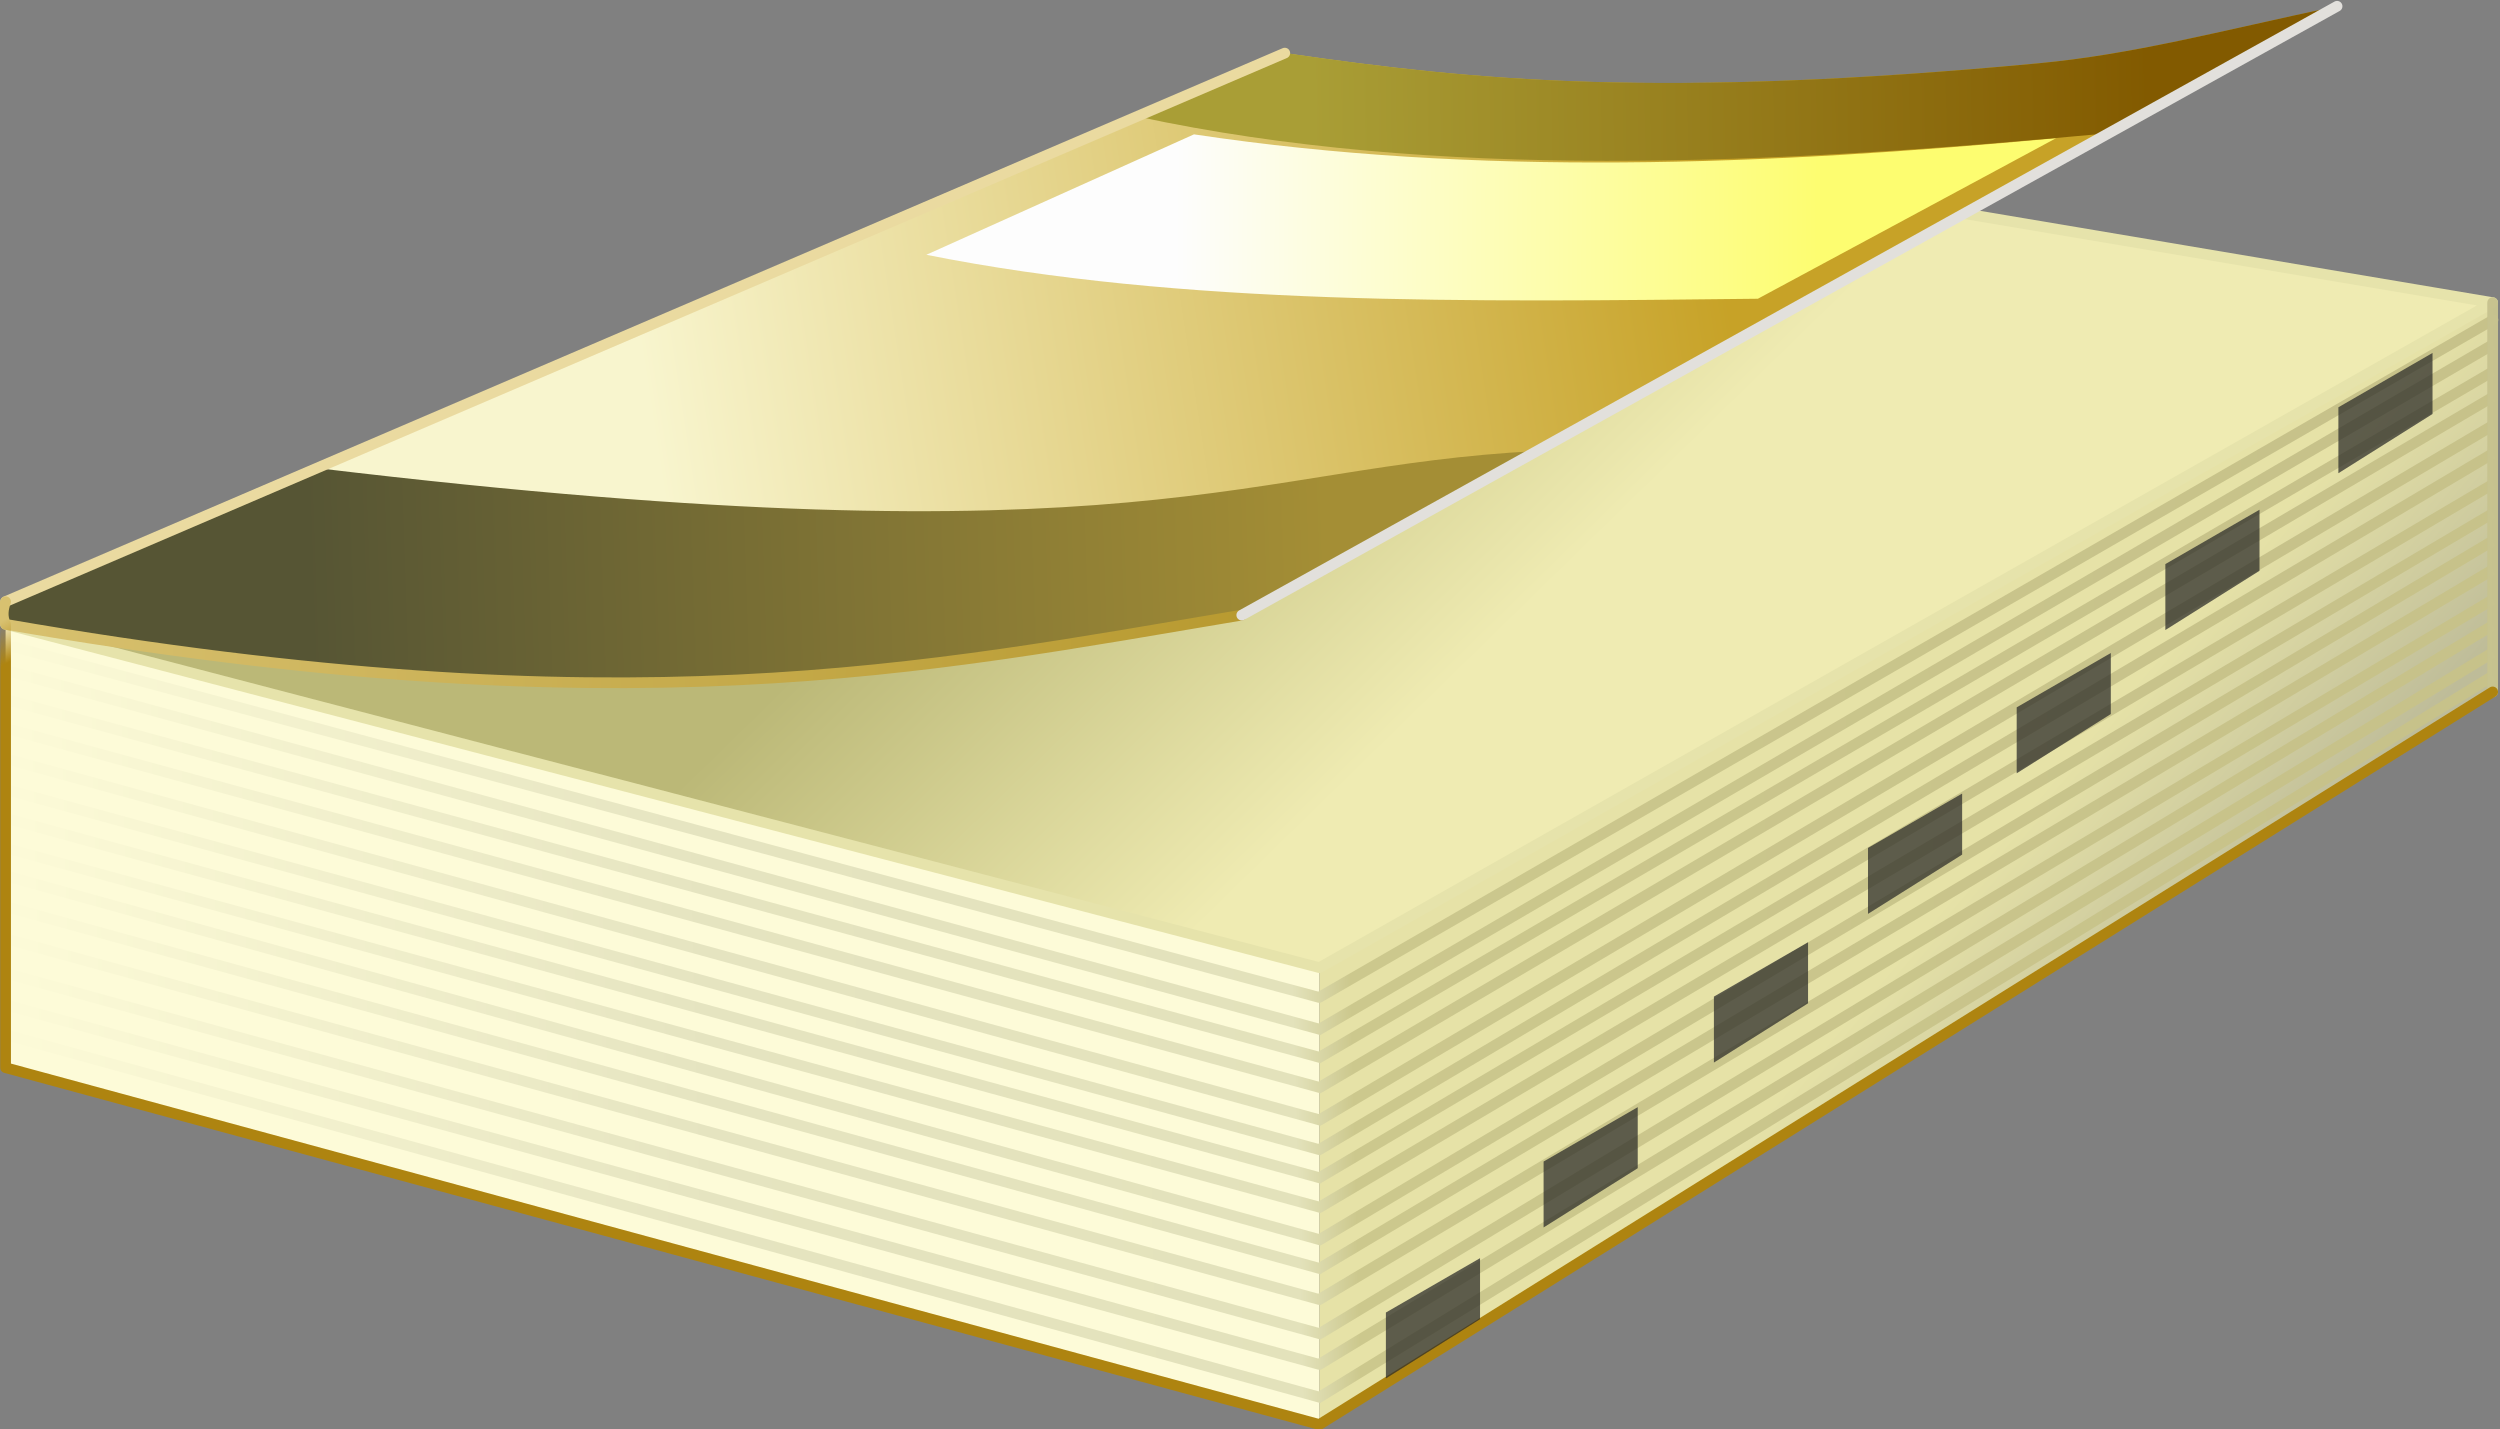
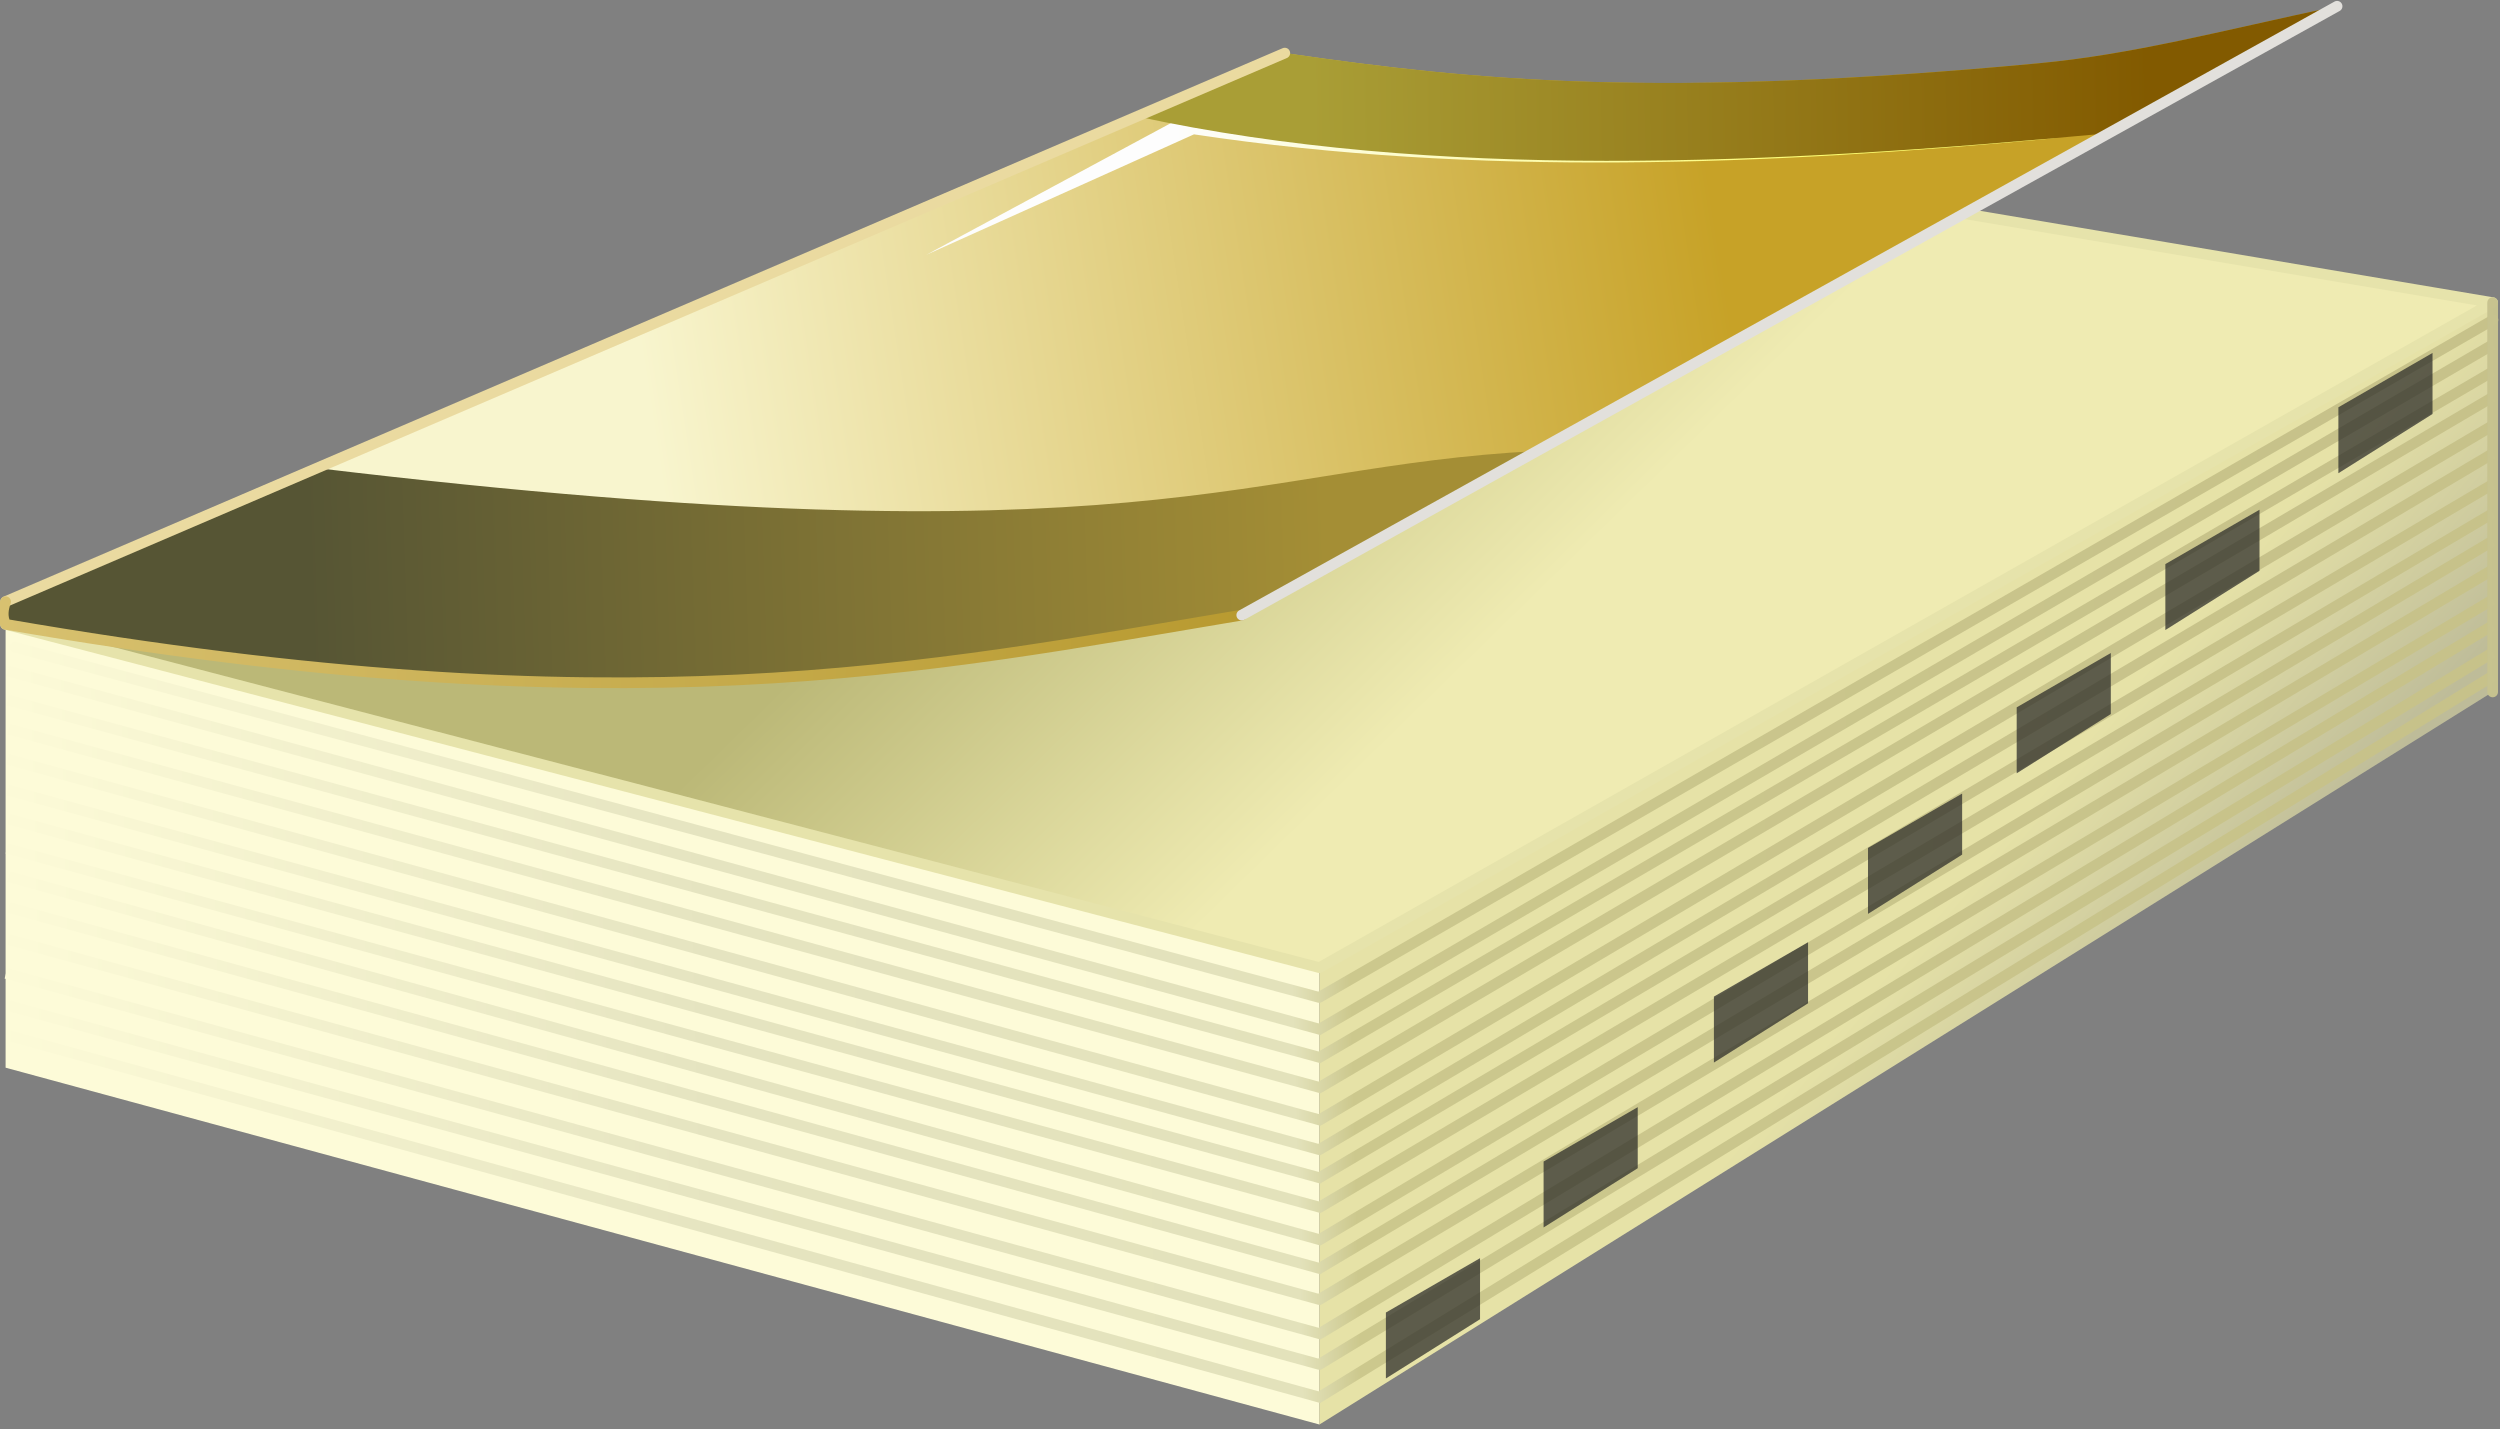
<svg xmlns="http://www.w3.org/2000/svg" xmlns:ns1="http://www.inkscape.org/namespaces/inkscape" xmlns:ns2="http://sodipodi.sourceforge.net/DTD/sodipodi-0.dtd" xmlns:xlink="http://www.w3.org/1999/xlink" width="500.018" height="285.807" id="svg2" version="1.1" ns1:version="0.48.5 r10040" ns2:docname="Nouveau document 1">
  <rect width="100%" height="100%" fill="#808080" stroke="none" />
  <defs id="defs4">
    <linearGradient ns1:collect="always" id="linearGradient4037">
      <stop style="stop-color:#fdfbd8;stop-opacity:1" offset="0" id="stop4039" />
      <stop id="stop4047" offset="0.303" style="stop-color:#e5e4c0;stop-opacity:1" />
      <stop style="stop-color:#e3e2bb;stop-opacity:1" offset="0.55" id="stop4049" />
      <stop id="stop4045" offset="0.575" style="stop-color:#ccc88d;stop-opacity:1" />
      <stop style="stop-color:#c7c28a;stop-opacity:1" offset="1" id="stop4041" />
    </linearGradient>
    <linearGradient ns1:collect="always" id="linearGradient3899">
      <stop style="stop-color:#e6e2a7;stop-opacity:1" offset="0" id="stop3901" />
      <stop style="stop-color:#bebc99;stop-opacity:1" offset="1" id="stop3903" />
    </linearGradient>
    <linearGradient ns1:collect="always" id="linearGradient3859">
      <stop style="stop-color:#ae8410;stop-opacity:0" offset="0" id="stop3861" />
      <stop style="stop-color:#ae8410;stop-opacity:1" offset="1" id="stop3863" />
    </linearGradient>
    <linearGradient ns1:collect="always" id="linearGradient3831">
      <stop style="stop-color:#efebb2;stop-opacity:1;" offset="0" id="stop3833" />
      <stop style="stop-color:#bbb877;stop-opacity:1" offset="1" id="stop3835" />
    </linearGradient>
    <linearGradient ns1:collect="always" id="linearGradient3823">
      <stop style="stop-color:#dcc577;stop-opacity:0" offset="0" id="stop3825" />
      <stop id="stop3867" offset="0.001" style="stop-color:#d8c170;stop-opacity:1;" />
      <stop style="stop-color:#b89a30;stop-opacity:1" offset="1" id="stop3827" />
    </linearGradient>
    <linearGradient id="linearGradient3042" ns1:collect="always">
      <stop id="stop3044" offset="0" style="stop-color:#fdfdfd;stop-opacity:1" />
      <stop id="stop3046" offset="1" style="stop-color:#fdfd70;stop-opacity:1" />
    </linearGradient>
    <linearGradient ns1:collect="always" id="linearGradient3032">
      <stop style="stop-color:#f8f5ce;stop-opacity:1" offset="0" id="stop3034" />
      <stop style="stop-color:#c7a227;stop-opacity:1" offset="1" id="stop3036" />
    </linearGradient>
    <linearGradient ns1:collect="always" id="linearGradient3024">
      <stop style="stop-color:#a99e36;stop-opacity:1" offset="0" id="stop3026" />
      <stop style="stop-color:#825a00;stop-opacity:1" offset="1" id="stop3028" />
    </linearGradient>
    <linearGradient ns1:collect="always" id="linearGradient3016">
      <stop style="stop-color:#565534;stop-opacity:1" offset="0" id="stop3018" />
      <stop style="stop-color:#a48e35;stop-opacity:1" offset="1" id="stop3020" />
    </linearGradient>
    <linearGradient ns1:collect="always" xlink:href="#linearGradient3016" id="linearGradient3022" x1="-1007.5" y1="421.291" x2="-912.143" y2="418.076" gradientUnits="userSpaceOnUse" />
    <linearGradient ns1:collect="always" xlink:href="#linearGradient3024" id="linearGradient3030" x1="-913.75" y1="376.112" x2="-835.357" y2="374.862" gradientUnits="userSpaceOnUse" />
    <linearGradient ns1:collect="always" xlink:href="#linearGradient3032" id="linearGradient3038" x1="-975.357" y1="406.826" x2="-875.357" y2="391.291" gradientUnits="userSpaceOnUse" />
    <linearGradient ns1:collect="always" xlink:href="#linearGradient3042" id="linearGradient3040" x1="-926.31" y1="387.177" x2="-865.953" y2="387.429" gradientUnits="userSpaceOnUse" />
    <linearGradient ns1:collect="always" xlink:href="#linearGradient3823" id="linearGradient3829" x1="-1036.428" y1="423.627" x2="-919.681" y2="427.489" gradientUnits="userSpaceOnUse" />
    <linearGradient ns1:collect="always" xlink:href="#linearGradient3831" id="linearGradient3837" x1="-916.071" y1="446.291" x2="-946.439" y2="415.218" gradientUnits="userSpaceOnUse" />
    <linearGradient ns1:collect="always" xlink:href="#linearGradient3859" id="linearGradient3865" x1="-1035.659" y1="425.344" x2="-1033.851" y2="428.477" gradientUnits="userSpaceOnUse" />
    <linearGradient ns1:collect="always" xlink:href="#linearGradient3899" id="linearGradient3905" x1="-826.821" y1="419.782" x2="-809.413" y2="434.726" gradientUnits="userSpaceOnUse" />
    <linearGradient ns1:collect="always" xlink:href="#linearGradient4037" id="linearGradient4043" x1="-1037.321" y1="436.648" x2="-816.964" y2="431.112" gradientUnits="userSpaceOnUse" />
    <linearGradient ns1:collect="always" xlink:href="#linearGradient3899" id="linearGradient4087" gradientUnits="userSpaceOnUse" x1="-826.821" y1="419.782" x2="-809.413" y2="434.726" />
    <linearGradient ns1:collect="always" xlink:href="#linearGradient3831" id="linearGradient4089" gradientUnits="userSpaceOnUse" x1="-916.071" y1="446.291" x2="-946.439" y2="415.218" />
    <linearGradient ns1:collect="always" xlink:href="#linearGradient3032" id="linearGradient4091" gradientUnits="userSpaceOnUse" x1="-975.357" y1="406.826" x2="-875.357" y2="391.291" />
    <linearGradient ns1:collect="always" xlink:href="#linearGradient3042" id="linearGradient4093" gradientUnits="userSpaceOnUse" x1="-926.31" y1="387.177" x2="-865.953" y2="387.429" />
    <linearGradient ns1:collect="always" xlink:href="#linearGradient3024" id="linearGradient4095" gradientUnits="userSpaceOnUse" x1="-913.75" y1="376.112" x2="-835.357" y2="374.862" />
    <linearGradient ns1:collect="always" xlink:href="#linearGradient3016" id="linearGradient4097" gradientUnits="userSpaceOnUse" x1="-1007.5" y1="421.291" x2="-912.143" y2="418.076" />
    <linearGradient ns1:collect="always" xlink:href="#linearGradient3823" id="linearGradient4099" gradientUnits="userSpaceOnUse" x1="-1036.428" y1="423.627" x2="-919.681" y2="427.489" />
    <linearGradient ns1:collect="always" xlink:href="#linearGradient4037" id="linearGradient4101" gradientUnits="userSpaceOnUse" x1="-1037.321" y1="436.648" x2="-816.964" y2="431.112" />
    <linearGradient ns1:collect="always" xlink:href="#linearGradient3859" id="linearGradient4103" gradientUnits="userSpaceOnUse" x1="-1035.659" y1="425.344" x2="-1033.851" y2="428.477" />
  </defs>
  <ns2:namedview id="base" pagecolor="#ffffff" bordercolor="#666666" borderopacity="1.0" ns1:pageopacity="0.0" ns1:pageshadow="2" ns1:zoom="0.35" ns1:cx="-11.507059" ns1:cy="198.34333" ns1:document-units="px" ns1:current-layer="layer1" showgrid="false" ns1:snap-global="false" ns1:object-nodes="true" ns1:snap-smooth-nodes="true" ns1:object-paths="true" fit-margin-top="0" fit-margin-left="0" fit-margin-right="0" fit-margin-bottom="0" ns1:window-width="1920" ns1:window-height="1005" ns1:window-x="-9" ns1:window-y="-9" ns1:window-maximized="1" />
  <g ns1:label="Calque 1" ns1:groupmode="layer" id="layer1" transform="translate(0.004,-766.586)">
    <g id="g4065" transform="matrix(2.141,0,0,2.141,2218.461,-20.211)">
      <path ns1:connector-curvature="0" id="path2996" d="m -1035.659,425.815 0,41.416 122.734,33.335 0,-42.679 z" style="fill:#fdfbd8;fill-opacity:1;stroke:none" />
      <path ns1:connector-curvature="0" id="path2998" d="m -912.925,457.887 109.602,-62.124 0,36.365 -109.602,68.438 z" style="fill:url(#linearGradient4087);fill-opacity:1;stroke:none" />
      <path ns1:connector-curvature="0" id="path3000" d="m -803.324,395.763 -67.428,-11.364 -164.907,41.416 122.734,32.072 z" style="fill:url(#linearGradient4089);fill-opacity:1;stroke:#e6e3ab;stroke-width:1px;stroke-linecap:round;stroke-linejoin:round;stroke-opacity:1" />
      <path ns2:nodetypes="cccsccc" ns1:connector-curvature="0" id="path3002" d="m -1035.659,425.815 0,-2.114 119.498,-51.25 c 18.005,2.626 35.229,4.243 70.37,0.956 8.795,-0.823 16.7,-2.936 27.933,-5.331 l -102.321,56.875 c -35.265,6.475 -72.199,9.752 -115.48,0.864 z" style="fill:url(#linearGradient4091);fill-opacity:1;stroke:none" />
-       <path ns2:nodetypes="ccccc" ns1:connector-curvature="0" id="path3004" d="m -949.643,391.291 25,-11.25 c 26.449,3.979 53.418,2.896 80.536,0.357 l -27.857,15 c -26.863,0.301 -53.769,0.678 -77.679,-4.107 z" style="fill:url(#linearGradient4093);fill-opacity:1;stroke:none" />
+       <path ns2:nodetypes="ccccc" ns1:connector-curvature="0" id="path3004" d="m -949.643,391.291 25,-11.25 c 26.449,3.979 53.418,2.896 80.536,0.357 c -26.863,0.301 -53.769,0.678 -77.679,-4.107 z" style="fill:url(#linearGradient4093);fill-opacity:1;stroke:none" />
      <path id="path3006" d="m -817.844,368.062 c -11.234,2.395 -19.142,4.521 -27.938,5.344 -35.142,3.287 -52.37,1.658 -70.375,-0.969 l -13.781,5.938 c 27.676,5.958 58.799,4.565 90.719,1.562 l 21.375,-11.875 z" style="fill:url(#linearGradient4095);fill-opacity:1;stroke:none" ns1:connector-curvature="0" />
      <path ns2:nodetypes="cccccc" ns1:connector-curvature="0" id="path3008" d="m -892.625,409.625 c -27.444,1.414 -36.594,10.868 -113.938,1.594 l -29.094,12.469 c -0.378,0.732 -0.566,1.452 0,2.125 43.281,8.889 80.203,5.6 115.469,-0.875 z" style="fill:url(#linearGradient4097);fill-opacity:1;stroke:none" />
      <path ns1:connector-curvature="0" id="path3048" d="M -916.161,372.451 -1035.656,423.688" style="fill:none;stroke:#eadaa0;stroke-width:1px;stroke-linecap:round;stroke-linejoin:round;stroke-opacity:1" />
      <path ns2:nodetypes="ccc" ns1:connector-curvature="0" id="path3818" d="m -1035.659,423.701 c -0.239,0.675 -0.353,1.376 0,2.111 58.03,10.038 85.843,4.107 115.478,-0.861" style="fill:none;stroke:url(#linearGradient4099);stroke-width:1px;stroke-linecap:round;stroke-linejoin:round;stroke-opacity:1" />
      <path ns1:connector-curvature="0" id="path3820" d="m -817.857,368.076 -102.321,56.875" style="fill:none;stroke:#e2e0dc;stroke-width:1px;stroke-linecap:round;stroke-linejoin:round;stroke-opacity:1" />
      <path id="path3869" d="m -803.406,396.875 a 0.5,0.5 0 0 0 -0.156,0.094 l -109.469,63.156 -121.625,-32.656 a 0.5,0.5 0 0 0 -0.25,0.969 l 121.844,32.719 a 0.5,0.5 0 0 0 0.375,-0.062 l 109.625,-63.281 a 0.5,0.5 0 0 0 -0.281,-0.938 0.5,0.5 0 0 0 -0.062,0 z m -0.156,2.375 -109.438,63.844 -122.312,-33.406 -0.281,0.969 122.531,33.469 0.219,0.062 0.156,-0.094 109.625,-63.969 -0.5,-0.875 z m 0,2.531 -109.438,63.938 -122.312,-33.312 -0.25,0.969 122.5,33.375 0.219,0.062 0.156,-0.094 109.625,-64.094 -0.5,-0.844 z m 0,2.375 -109.438,64.375 -122.219,-33.406 -0.281,0.969 122.438,33.469 0.219,0.062 0.188,-0.094 L -803.062,405 l -0.5,-0.844 z m -0.031,2.656 -109.406,64.75 -122.313,-33.625 -0.281,0.969 122.531,33.688 0.219,0.062 0.188,-0.094 109.594,-64.875 -0.531,-0.875 z m 0,2.625 -109.438,64.906 -122.281,-33.531 -0.281,0.969 122.531,33.594 0.219,0.031 0.188,-0.094 109.594,-65 -0.531,-0.875 z m 0,2.875 -109.406,64.656 -122.219,-33.438 -0.281,0.969 122.438,33.5 0.219,0.062 0.188,-0.125 109.594,-64.781 -0.531,-0.844 z m 0,2.719 -109.406,64.688 -122.406,-33.438 -0.25,0.938 122.594,33.531 0.219,0.062 0.188,-0.094 109.594,-64.844 -0.531,-0.844 z m 0,2.562 L -913,482.75 l -122.219,-33.844 -0.281,0.969 122.438,33.906 0.219,0.062 0.188,-0.094 109.594,-65.281 -0.531,-0.875 z m 0,2.688 L -913,485.438 l -122.219,-33.656 -0.281,0.969 122.438,33.719 0.219,0.062 0.188,-0.125 109.594,-65.25 -0.531,-0.875 z m 0,2.812 -109.438,65.25 -122.188,-33.562 -0.281,0.969 122.438,33.625 0.219,0.031 0.188,-0.094 109.594,-65.375 -0.531,-0.844 z m 0,2.406 -109.406,66.031 -122.5,-33.594 -0.25,0.969 122.688,33.656 0.219,0.062 0.188,-0.094 109.594,-66.188 -0.531,-0.844 z m 0,2.531 -109.438,66.375 -122.281,-33.469 -0.281,0.969 122.531,33.531 0.219,0.031 0.188,-0.094 109.594,-66.469 -0.531,-0.875 z m 0,2.188 -109.406,67.25 -122.219,-33.719 -0.281,0.969 122.438,33.781 0.219,0.062 0.188,-0.125 109.594,-67.344 -0.531,-0.875 z" style="font-size:medium;font-style:normal;font-variant:normal;font-weight:normal;font-stretch:normal;text-indent:0;text-align:start;text-decoration:none;line-height:normal;letter-spacing:normal;word-spacing:normal;text-transform:none;direction:ltr;block-progression:tb;writing-mode:lr-tb;text-anchor:start;baseline-shift:baseline;color:#000000;fill:url(#linearGradient4101);fill-opacity:1;stroke:none;stroke-width:1px;marker:none;visibility:visible;display:inline;overflow:visible;enable-background:accumulate;font-family:Sans;-inkscape-font-specification:Sans" ns1:connector-curvature="0" />
      <path ns1:connector-curvature="0" id="path3849" d="m -803.324,395.763 0,36.365" style="fill:none;stroke:#c7c38f;stroke-width:1px;stroke-linecap:round;stroke-linejoin:round;stroke-opacity:0.98" />
-       <path ns1:connector-curvature="0" id="path3847" d="m -1035.659,425.815 0,41.416 122.734,33.335 109.602,-68.438" style="fill:none;stroke:url(#linearGradient4103);stroke-width:1px;stroke-linecap:round;stroke-linejoin:round;stroke-opacity:1" />
      <path ns1:connector-curvature="0" id="path4051" d="m -817.736,411.699 0,-6.161 8.795,-5.078 0,5.703 z" style="fill:#2c2c2a;fill-opacity:0.733;stroke:none" />
      <path style="fill:#2c2c2a;fill-opacity:0.733;stroke:none" d="m -833.899,426.346 0,-6.161 8.795,-5.078 0,5.703 z" id="path4053" ns1:connector-curvature="0" />
      <path ns1:connector-curvature="0" id="path4055" d="m -847.788,439.73 0,-6.161 8.795,-5.078 0,5.703 z" style="fill:#2c2c2a;fill-opacity:0.733;stroke:none" />
      <path style="fill:#2c2c2a;fill-opacity:0.733;stroke:none" d="m -861.678,452.862 0,-6.161 8.795,-5.078 0,5.703 z" id="path4057" ns1:connector-curvature="0" />
      <path ns1:connector-curvature="0" id="path4059" d="m -876.073,466.752 0,-6.161 8.795,-5.078 0,5.703 z" style="fill:#2c2c2a;fill-opacity:0.733;stroke:none" />
      <path style="fill:#2c2c2a;fill-opacity:0.733;stroke:none" d="m -891.983,482.157 0,-6.161 8.795,-5.078 0,5.703 z" id="path4061" ns1:connector-curvature="0" />
      <path ns1:connector-curvature="0" id="path4063" d="m -906.715,496.264 0,-6.161 8.795,-5.078 0,5.703 z" style="fill:#2c2c2a;fill-opacity:0.733;stroke:none" />
    </g>
  </g>
</svg>